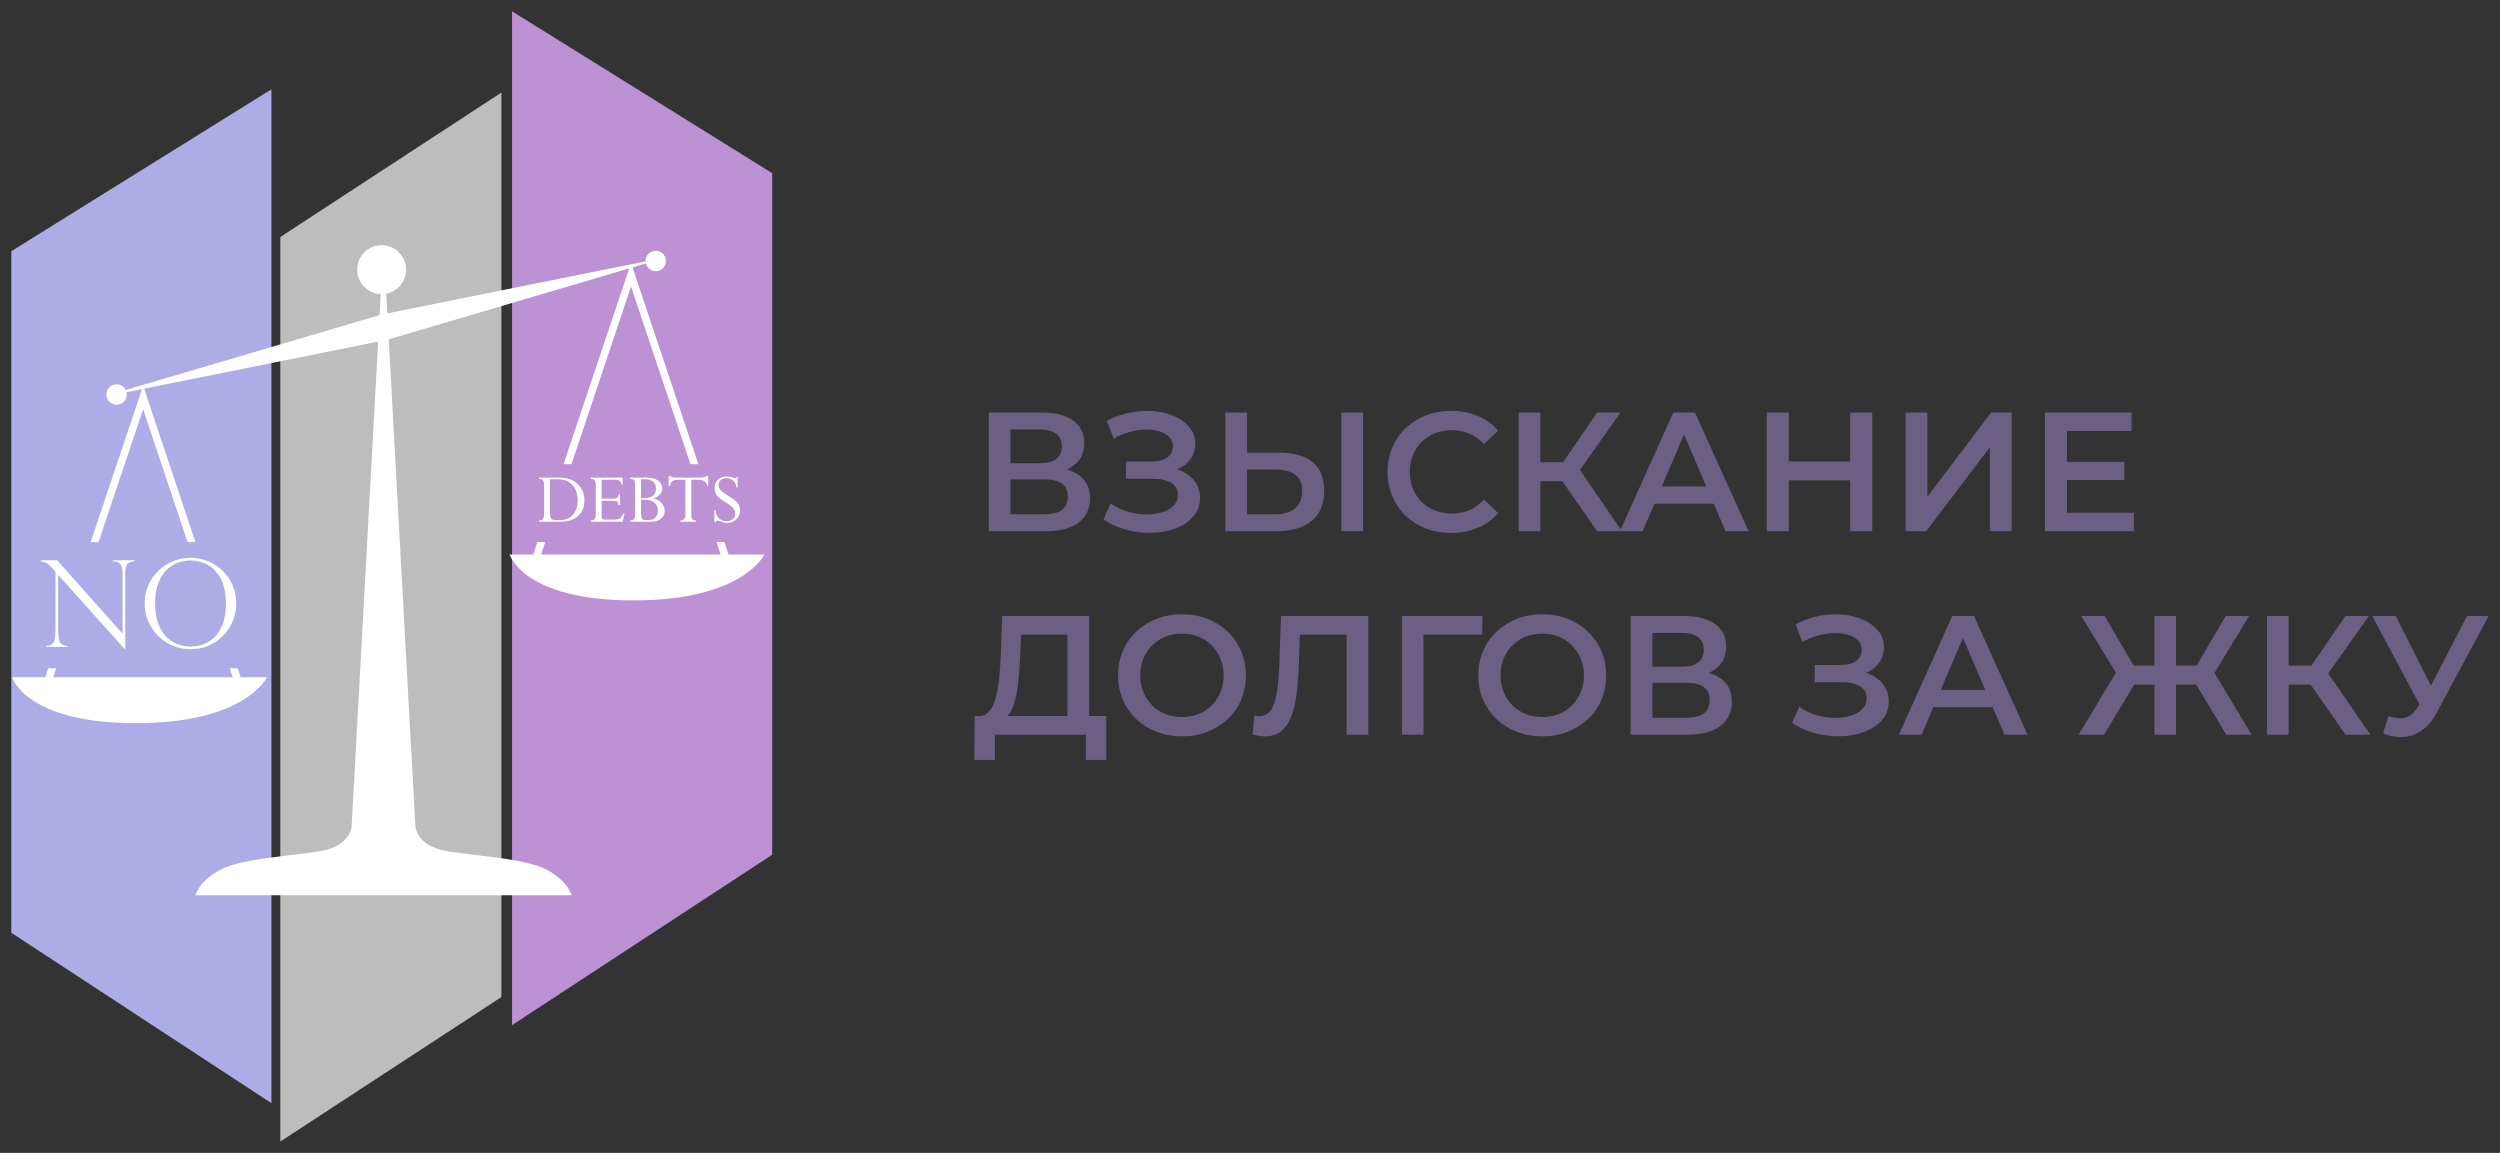
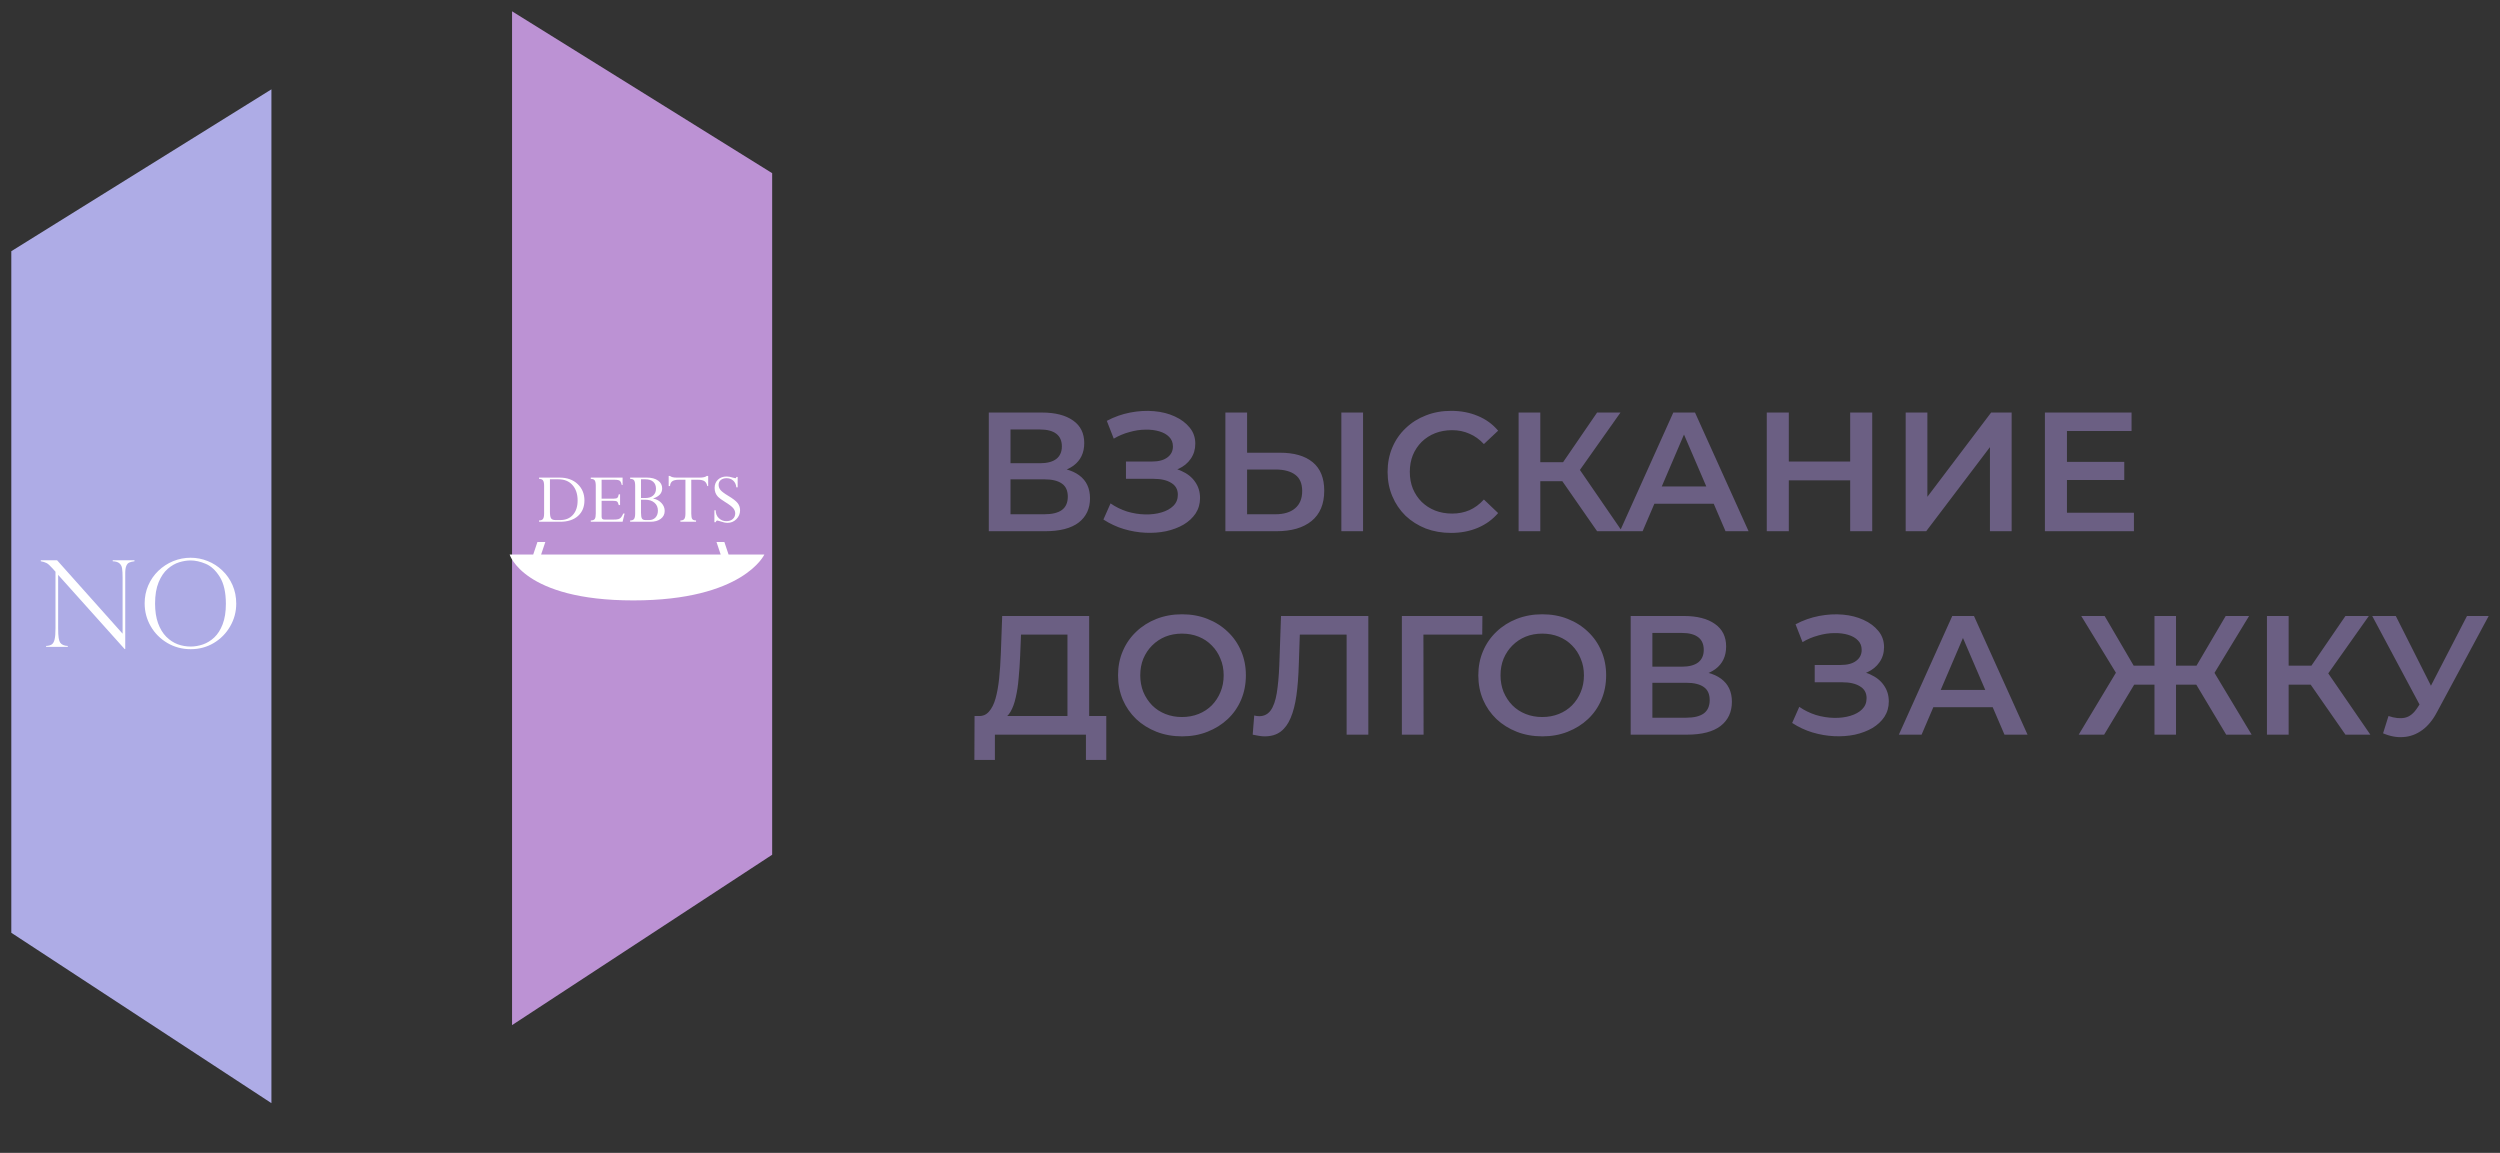
<svg xmlns="http://www.w3.org/2000/svg" viewBox="5230.308 2245.923 221.191 102">
  <rect x="5230.308" y="2245.923" width="221.191" height="102" fill="#333333" stroke="none" />
  <path fill="#AEACE6" fill-opacity="1" stroke="" stroke-opacity="1" stroke-width="1" id="tSvg11c78607348" d="M 5231.308 2328.451 C 5231.308 2268.149 5231.308 2268.149 5231.308 2268.149 C 5231.308 2268.149 5254.322 2253.827 5254.322 2253.827 C 5254.322 2253.827 5254.322 2343.526 5254.322 2343.526 C 5254.322 2343.526 5231.308 2328.451 5231.308 2328.451" />
-   <path fill="#BDBDBD" fill-opacity="1" stroke="" stroke-opacity="1" stroke-width="1" id="tSvg137d7484d7e" d="M 5255.109 2346.923 C 5255.109 2266.89 5255.109 2266.89 5255.109 2266.89 C 5255.109 2266.89 5274.671 2254.113 5274.671 2254.113 C 5274.671 2254.113 5274.671 2334.138 5274.671 2334.138 C 5274.671 2334.138 5255.109 2346.923 5255.109 2346.923" />
  <path fill="#BC92D4" fill-opacity="1" stroke="" stroke-opacity="1" stroke-width="1" id="tSvg57d164f4bb" d="M 5298.626 2321.547 C 5298.626 2261.245 5298.626 2261.245 5298.626 2261.245 C 5298.626 2261.245 5275.612 2246.923 5275.612 2246.923 C 5275.612 2246.923 5275.612 2336.622 5275.612 2336.622 C 5275.612 2336.622 5298.626 2321.547 5298.626 2321.547" />
  <path fill="white" fill-opacity="1" stroke="" stroke-opacity="1" stroke-width="1" id="tSvg14ab9a4c939" d="M 5242.206 2295.493 C 5242.206 2295.582 5242.206 2295.582 5242.206 2295.582 C 5242.012 2295.606 5241.858 2295.644 5241.743 2295.696 C 5241.632 2295.745 5241.545 2295.844 5241.483 2295.993 C 5241.42 2296.139 5241.389 2296.35 5241.389 2296.628 C 5241.389 2303.351 5241.389 2303.351 5241.389 2303.351 C 5241.389 2303.351 5241.337 2303.351 5241.337 2303.351 C 5241.337 2303.351 5235.452 2296.784 5235.452 2296.784 C 5235.452 2296.784 5235.452 2301.498 5235.452 2301.498 C 5235.452 2301.89 5235.467 2302.182 5235.499 2302.373 C 5235.53 2302.563 5235.575 2302.7 5235.634 2302.784 C 5235.762 2302.964 5235.986 2303.061 5236.305 2303.075 C 5236.305 2303.158 5236.305 2303.158 5236.305 2303.158 C 5236.305 2303.158 5234.385 2303.158 5234.385 2303.158 C 5234.385 2303.158 5234.385 2303.075 5234.385 2303.075 C 5234.6 2303.065 5234.767 2303.02 5234.885 2302.94 C 5235.006 2302.857 5235.091 2302.707 5235.14 2302.492 C 5235.192 2302.274 5235.218 2301.946 5235.218 2301.509 C 5235.218 2296.508 5235.218 2296.508 5235.218 2296.508 C 5235.218 2296.508 5234.963 2296.222 5234.963 2296.222 C 5234.737 2295.965 5234.557 2295.804 5234.421 2295.738 C 5234.286 2295.668 5234.118 2295.616 5233.917 2295.582 C 5233.917 2295.493 5233.917 2295.493 5233.917 2295.493 C 5233.917 2295.493 5235.358 2295.493 5235.358 2295.493 C 5235.358 2295.493 5241.155 2301.988 5241.155 2301.988 C 5241.155 2301.988 5241.155 2297.039 5241.155 2297.039 C 5241.155 2296.668 5241.14 2296.39 5241.108 2296.206 C 5241.081 2296.022 5241.002 2295.875 5240.874 2295.764 C 5240.749 2295.653 5240.551 2295.592 5240.281 2295.582 C 5240.281 2295.493 5240.281 2295.493 5240.281 2295.493 C 5240.281 2295.493 5242.206 2295.493 5242.206 2295.493 M 5251.209 2299.334 C 5251.209 2300.052 5251.03 2300.72 5250.673 2301.337 C 5250.319 2301.955 5249.835 2302.447 5249.221 2302.815 C 5248.607 2303.179 5247.927 2303.361 5247.181 2303.361 C 5246.432 2303.361 5245.745 2303.179 5245.12 2302.815 C 5244.496 2302.447 5244.003 2301.953 5243.642 2301.332 C 5243.285 2300.711 5243.106 2300.034 5243.106 2299.302 C 5243.106 2298.74 5243.212 2298.213 5243.424 2297.72 C 5243.639 2297.224 5243.937 2296.792 5244.319 2296.425 C 5244.704 2296.057 5245.141 2295.773 5245.63 2295.571 C 5246.123 2295.37 5246.636 2295.27 5247.171 2295.27 C 5247.694 2295.27 5248.197 2295.367 5248.68 2295.561 C 5249.162 2295.752 5249.594 2296.029 5249.975 2296.394 C 5250.361 2296.758 5250.662 2297.19 5250.881 2297.689 C 5251.099 2298.189 5251.209 2298.737 5251.209 2299.334Z M 5250.293 2299.354 C 5250.293 2298.335 5250.112 2297.537 5249.752 2296.961 C 5249.391 2296.385 5248.975 2296 5248.503 2295.805 C 5248.031 2295.608 5247.587 2295.509 5247.171 2295.509 C 5246.848 2295.509 5246.513 2295.563 5246.166 2295.67 C 5245.819 2295.774 5245.481 2295.967 5245.152 2296.248 C 5244.825 2296.529 5244.557 2296.924 5244.345 2297.434 C 5244.133 2297.944 5244.028 2298.574 5244.028 2299.323 C 5244.028 2299.982 5244.114 2300.558 5244.288 2301.051 C 5244.465 2301.54 5244.706 2301.941 5245.011 2302.253 C 5245.32 2302.562 5245.658 2302.785 5246.026 2302.924 C 5246.397 2303.06 5246.782 2303.127 5247.181 2303.127 C 5247.538 2303.127 5247.899 2303.065 5248.263 2302.94 C 5248.631 2302.811 5248.966 2302.605 5249.268 2302.321 C 5249.573 2302.033 5249.819 2301.644 5250.007 2301.155 C 5250.197 2300.662 5250.293 2300.062 5250.293 2299.354Z" />
  <path fill="white" fill-opacity="1" stroke="" stroke-opacity="1" stroke-width="1" id="tSvg46bc2abc92" d="M 5278.002 2292.087 C 5278.002 2291.971 5278.002 2291.971 5278.002 2291.971 C 5278.171 2291.971 5278.288 2291.925 5278.352 2291.834 C 5278.416 2291.741 5278.449 2291.58 5278.449 2291.351 C 5278.449 2288.915 5278.449 2288.915 5278.449 2288.915 C 5278.449 2288.682 5278.416 2288.52 5278.352 2288.429 C 5278.288 2288.338 5278.171 2288.292 5278.002 2288.292 C 5278.002 2288.179 5278.002 2288.179 5278.002 2288.179 C 5278.002 2288.179 5279.811 2288.179 5279.811 2288.179 C 5280.48 2288.179 5281.014 2288.369 5281.414 2288.749 C 5281.816 2289.129 5282.017 2289.612 5282.017 2290.198 C 5282.017 2290.773 5281.827 2291.232 5281.447 2291.574 C 5281.067 2291.916 5280.539 2292.087 5279.861 2292.087 C 5278.002 2292.087 5278.002 2292.087 5278.002 2292.087 M 5279.708 2288.329 C 5278.965 2288.329 5278.965 2288.329 5278.965 2288.329 C 5278.965 2288.329 5278.965 2291.214 5278.965 2291.214 C 5278.965 2291.492 5278.998 2291.682 5279.065 2291.784 C 5279.132 2291.886 5279.265 2291.937 5279.465 2291.937 C 5279.868 2291.937 5279.868 2291.937 5279.868 2291.937 C 5280.348 2291.937 5280.725 2291.783 5281.001 2291.474 C 5281.276 2291.163 5281.414 2290.74 5281.414 2290.205 C 5281.414 2289.636 5281.263 2289.182 5280.961 2288.842 C 5280.661 2288.5 5280.243 2288.329 5279.708 2288.329Z M 5285.052 2289.658 C 5285.169 2289.658 5285.169 2289.658 5285.169 2289.658 C 5285.169 2289.658 5285.169 2290.608 5285.169 2290.608 C 5285.169 2290.608 5285.052 2290.608 5285.052 2290.608 C 5285.01 2290.441 5284.959 2290.337 5284.899 2290.295 C 5284.839 2290.252 5284.708 2290.231 5284.506 2290.231 C 5283.536 2290.231 5283.536 2290.231 5283.536 2290.231 C 5283.536 2290.231 5283.536 2291.631 5283.536 2291.631 C 5283.536 2291.728 5283.557 2291.797 5283.6 2291.837 C 5283.644 2291.877 5283.718 2291.897 5283.823 2291.897 C 5284.506 2291.897 5284.506 2291.897 5284.506 2291.897 C 5284.75 2291.897 5284.919 2291.884 5285.012 2291.857 C 5285.105 2291.831 5285.184 2291.782 5285.249 2291.711 C 5285.313 2291.637 5285.382 2291.52 5285.455 2291.357 C 5285.572 2291.357 5285.572 2291.357 5285.572 2291.357 C 5285.572 2291.357 5285.392 2292.087 5285.392 2292.087 C 5285.392 2292.087 5282.577 2292.087 5282.577 2292.087 C 5282.577 2292.087 5282.577 2291.971 5282.577 2291.971 C 5282.752 2291.971 5282.87 2291.926 5282.93 2291.837 C 5282.99 2291.746 5283.02 2291.586 5283.02 2291.357 C 5283.02 2288.915 5283.02 2288.915 5283.02 2288.915 C 5283.02 2288.678 5282.989 2288.514 5282.927 2288.426 C 5282.864 2288.337 5282.748 2288.292 5282.577 2288.292 C 5282.577 2288.179 5282.577 2288.179 5282.577 2288.179 C 5282.577 2288.179 5285.392 2288.179 5285.392 2288.179 C 5285.392 2288.179 5285.392 2288.832 5285.392 2288.832 C 5285.392 2288.832 5285.319 2288.832 5285.319 2288.832 C 5285.279 2288.645 5285.221 2288.522 5285.145 2288.462 C 5285.072 2288.4 5284.911 2288.369 5284.662 2288.369 C 5283.536 2288.369 5283.536 2288.369 5283.536 2288.369 C 5283.536 2288.369 5283.536 2290.041 5283.536 2290.041 C 5283.536 2290.041 5284.629 2290.041 5284.629 2290.041 C 5284.778 2290.041 5284.879 2290.015 5284.932 2289.961 C 5284.988 2289.908 5285.028 2289.807 5285.052 2289.658Z M 5287.861 2292.087 C 5286.062 2292.087 5286.062 2292.087 5286.062 2292.087 C 5286.062 2292.087 5286.062 2291.971 5286.062 2291.971 C 5286.228 2291.971 5286.344 2291.926 5286.408 2291.837 C 5286.473 2291.746 5286.505 2291.584 5286.505 2291.351 C 5286.505 2288.915 5286.505 2288.915 5286.505 2288.915 C 5286.505 2288.678 5286.474 2288.514 5286.412 2288.426 C 5286.352 2288.337 5286.235 2288.292 5286.062 2288.292 C 5286.062 2288.179 5286.062 2288.179 5286.062 2288.179 C 5286.062 2288.179 5287.534 2288.179 5287.534 2288.179 C 5287.956 2288.179 5288.288 2288.267 5288.531 2288.442 C 5288.773 2288.615 5288.894 2288.845 5288.894 2289.132 C 5288.894 2289.552 5288.632 2289.847 5288.107 2290.018 C 5288.107 2290.035 5288.107 2290.035 5288.107 2290.035 C 5288.405 2290.095 5288.647 2290.227 5288.834 2290.431 C 5289.023 2290.633 5289.117 2290.867 5289.117 2291.131 C 5289.117 2291.42 5289.001 2291.652 5288.77 2291.827 C 5288.542 2292 5288.238 2292.087 5287.861 2292.087Z M 5287.021 2288.329 C 5287.021 2289.985 5287.021 2289.985 5287.021 2289.985 C 5287.021 2289.985 5287.424 2289.985 5287.424 2289.985 C 5287.706 2289.985 5287.931 2289.911 5288.097 2289.765 C 5288.264 2289.616 5288.347 2289.416 5288.347 2289.165 C 5288.347 2288.901 5288.265 2288.695 5288.101 2288.549 C 5287.939 2288.402 5287.709 2288.329 5287.411 2288.329 C 5287.021 2288.329 5287.021 2288.329 5287.021 2288.329 M 5287.391 2290.135 C 5287.021 2290.135 5287.021 2290.135 5287.021 2290.135 C 5287.021 2290.135 5287.021 2291.281 5287.021 2291.281 C 5287.021 2291.534 5287.049 2291.707 5287.105 2291.801 C 5287.16 2291.892 5287.267 2291.937 5287.424 2291.937 C 5287.748 2291.937 5287.748 2291.937 5287.748 2291.937 C 5287.974 2291.937 5288.158 2291.862 5288.301 2291.711 C 5288.445 2291.557 5288.517 2291.353 5288.517 2291.098 C 5288.517 2290.807 5288.414 2290.573 5288.207 2290.398 C 5288.003 2290.222 5287.731 2290.135 5287.391 2290.135Z M 5292.062 2288.369 C 5291.469 2288.369 5291.469 2288.369 5291.469 2288.369 C 5291.469 2288.369 5291.469 2291.371 5291.469 2291.371 C 5291.469 2291.606 5291.498 2291.765 5291.556 2291.847 C 5291.614 2291.929 5291.726 2291.971 5291.892 2291.971 C 5291.892 2292.087 5291.892 2292.087 5291.892 2292.087 C 5291.892 2292.087 5290.506 2292.087 5290.506 2292.087 C 5290.506 2292.087 5290.506 2291.971 5290.506 2291.971 C 5290.68 2291.971 5290.797 2291.924 5290.859 2291.831 C 5290.922 2291.735 5290.953 2291.575 5290.953 2291.351 C 5290.953 2288.369 5290.953 2288.369 5290.953 2288.369 C 5290.953 2288.369 5290.386 2288.369 5290.386 2288.369 C 5290.115 2288.369 5289.918 2288.412 5289.793 2288.499 C 5289.671 2288.585 5289.602 2288.729 5289.587 2288.929 C 5289.47 2288.929 5289.47 2288.929 5289.47 2288.929 C 5289.47 2288.929 5289.47 2288.032 5289.47 2288.032 C 5289.47 2288.032 5289.587 2288.032 5289.587 2288.032 C 5289.691 2288.13 5289.887 2288.179 5290.173 2288.179 C 5292.222 2288.179 5292.222 2288.179 5292.222 2288.179 C 5292.518 2288.179 5292.724 2288.13 5292.842 2288.032 C 5292.965 2288.032 5292.965 2288.032 5292.965 2288.032 C 5292.965 2288.032 5292.965 2288.929 5292.965 2288.929 C 5292.965 2288.929 5292.888 2288.929 5292.888 2288.929 C 5292.84 2288.713 5292.752 2288.567 5292.625 2288.489 C 5292.501 2288.409 5292.313 2288.369 5292.062 2288.369Z M 5295.464 2288.122 C 5295.574 2288.122 5295.574 2288.122 5295.574 2288.122 C 5295.574 2288.122 5295.574 2289.039 5295.574 2289.039 C 5295.574 2289.039 5295.457 2289.039 5295.457 2289.039 C 5295.431 2288.785 5295.338 2288.588 5295.181 2288.446 C 5295.025 2288.303 5294.829 2288.232 5294.591 2288.232 C 5294.38 2288.232 5294.21 2288.286 5294.081 2288.392 C 5293.952 2288.499 5293.888 2288.641 5293.888 2288.819 C 5293.888 2288.983 5293.941 2289.133 5294.048 2289.268 C 5294.155 2289.404 5294.386 2289.578 5294.741 2289.792 C 5295.154 2290.038 5295.432 2290.254 5295.574 2290.438 C 5295.716 2290.622 5295.787 2290.833 5295.787 2291.071 C 5295.787 2291.377 5295.678 2291.64 5295.461 2291.857 C 5295.243 2292.075 5294.981 2292.184 5294.674 2292.184 C 5294.497 2292.184 5294.27 2292.135 5293.995 2292.037 C 5293.881 2291.997 5293.809 2291.977 5293.778 2291.977 C 5293.714 2291.977 5293.664 2292.027 5293.628 2292.127 C 5293.515 2292.127 5293.515 2292.127 5293.515 2292.127 C 5293.515 2292.127 5293.515 2291.071 5293.515 2291.071 C 5293.515 2291.071 5293.628 2291.071 5293.628 2291.071 C 5293.63 2291.362 5293.725 2291.595 5293.911 2291.771 C 5294.1 2291.946 5294.32 2292.034 5294.571 2292.034 C 5294.809 2292.034 5294.999 2291.971 5295.141 2291.844 C 5295.285 2291.717 5295.357 2291.548 5295.357 2291.337 C 5295.357 2291.18 5295.298 2291.029 5295.181 2290.884 C 5295.063 2290.74 5294.818 2290.553 5294.444 2290.325 C 5294.14 2290.136 5293.937 2289.987 5293.835 2289.878 C 5293.733 2289.769 5293.657 2289.65 5293.608 2289.522 C 5293.559 2289.391 5293.535 2289.247 5293.535 2289.092 C 5293.535 2288.792 5293.633 2288.549 5293.828 2288.362 C 5294.026 2288.176 5294.282 2288.082 5294.598 2288.082 C 5294.771 2288.082 5294.96 2288.117 5295.164 2288.186 C 5295.26 2288.217 5295.326 2288.232 5295.364 2288.232 C 5295.395 2288.232 5295.416 2288.226 5295.427 2288.212 C 5295.438 2288.199 5295.451 2288.169 5295.464 2288.122Z" />
-   <path fill="white" fill-opacity="1" stroke="" stroke-opacity="1" stroke-width="1" id="tSvg11b1498494c" d="M 5234.317 2305.844 C 5234.585 2305.046 5234.585 2305.046 5234.585 2305.046 C 5234.585 2305.046 5235.284 2305.046 5235.284 2305.046 C 5235.284 2305.046 5235.016 2305.844 5235.016 2305.844 C 5235.016 2305.844 5250.902 2305.844 5250.902 2305.844 C 5250.902 2305.844 5250.635 2305.046 5250.635 2305.046 C 5250.635 2305.046 5251.33 2305.046 5251.33 2305.046 C 5251.33 2305.046 5251.597 2305.846 5251.597 2305.846 C 5251.597 2305.846 5253.918 2305.846 5253.918 2305.846 C 5253.918 2305.846 5252.07 2309.907 5242.324 2309.907 C 5232.577 2309.907 5231.381 2305.846 5231.381 2305.846 C 5234.316 2305.846 5234.316 2305.846 5234.316 2305.846 C 5234.316 2305.846 5234.317 2305.844 5234.317 2305.844" />
-   <path fill="white" fill-opacity="1" stroke="" stroke-opacity="1" stroke-width="1" id="tSvgd7e8c021" d="M 5239.027 2293.891 C 5238.328 2293.891 5238.328 2293.891 5238.328 2293.891 C 5238.328 2293.891 5242.873 2280.347 5242.873 2280.347 C 5242.873 2280.347 5241.496 2280.624 5241.496 2280.624 C 5241.609 2281.104 5241.316 2281.586 5240.837 2281.704 C 5240.354 2281.824 5239.865 2281.529 5239.745 2281.046 C 5239.625 2280.562 5239.92 2280.073 5240.404 2279.953 C 5240.822 2279.849 5241.243 2280.057 5241.427 2280.429 C 5263.894 2273.801 5263.894 2273.801 5263.894 2273.801 C 5263.894 2273.801 5263.996 2271.944 5263.996 2271.944 C 5262.837 2271.902 5261.91 2270.952 5261.91 2269.783 C 5261.91 2268.587 5262.88 2267.617 5264.075 2267.617 C 5265.27 2267.617 5266.238 2268.587 5266.238 2269.783 C 5266.238 2270.839 5265.482 2271.718 5264.482 2271.908 C 5264.576 2273.648 5264.576 2273.648 5264.576 2273.648 C 5264.576 2273.648 5287.424 2269.05 5287.424 2269.05 C 5287.408 2268.631 5287.686 2268.245 5288.108 2268.14 C 5288.592 2268.02 5289.08 2268.316 5289.2 2268.799 C 5289.32 2269.283 5289.025 2269.772 5288.542 2269.891 C 5288.059 2270.011 5287.57 2269.716 5287.45 2269.234 C 5286.274 2269.581 5286.274 2269.581 5286.274 2269.581 C 5286.274 2269.581 5292.095 2286.991 5292.095 2286.991 C 5292.095 2286.991 5291.399 2286.991 5291.399 2286.991 C 5291.399 2286.991 5286.142 2271.268 5286.142 2271.268 C 5286.142 2271.268 5280.867 2286.991 5280.867 2286.991 C 5280.867 2286.991 5280.168 2286.991 5280.168 2286.991 C 5280.168 2286.991 5285.981 2269.669 5285.981 2269.669 C 5285.981 2269.669 5264.703 2275.945 5264.703 2275.945 C 5264.703 2275.945 5267.05 2318.862 5267.05 2318.862 C 5267.05 2318.862 5266.958 2320.798 5270 2321.259 C 5270.791 2321.379 5271.638 2321.48 5272.49 2321.582 C 5274.917 2321.872 5277.392 2322.168 5278.757 2322.919 C 5280.6 2323.934 5280.876 2325.132 5280.876 2325.132 C 5247.602 2325.132 5247.602 2325.132 5247.602 2325.132 C 5247.602 2325.132 5247.879 2323.933 5249.722 2322.919 C 5251.087 2322.168 5253.564 2321.872 5255.993 2321.581 C 5256.844 2321.48 5257.689 2321.379 5258.479 2321.259 C 5261.52 2320.798 5261.428 2318.862 5261.428 2318.862 C 5263.765 2276.143 5263.765 2276.143 5263.765 2276.143 C 5263.765 2276.143 5243.06 2280.311 5243.06 2280.311 C 5243.06 2280.311 5247.6 2293.891 5247.6 2293.891 C 5247.6 2293.891 5246.906 2293.891 5246.906 2293.891 C 5246.906 2293.891 5242.973 2282.129 5242.973 2282.129 C 5242.973 2282.129 5239.027 2293.891 5239.027 2293.891" />
  <path fill="white" fill-opacity="1" stroke="" stroke-opacity="1" stroke-width="1" id="tSvgd76f505fb9" d="M 5277.858 2293.877 C 5277.486 2294.984 5277.486 2294.984 5277.486 2294.984 C 5277.486 2294.984 5275.4 2294.984 5275.4 2294.984 C 5275.4 2294.984 5276.596 2299.045 5286.344 2299.045 C 5296.09 2299.045 5297.938 2294.984 5297.938 2294.984 C 5294.768 2294.984 5294.768 2294.984 5294.768 2294.984 C 5294.768 2294.984 5294.398 2293.877 5294.398 2293.877 C 5294.398 2293.877 5293.701 2293.877 5293.701 2293.877 C 5293.701 2293.877 5294.071 2294.984 5294.071 2294.984 C 5294.071 2294.984 5278.185 2294.984 5278.185 2294.984 C 5278.185 2294.984 5278.556 2293.877 5278.556 2293.877 C 5278.556 2293.877 5277.858 2293.877 5277.858 2293.877" />
  <path fill="#6B5F83" fill-opacity="1" stroke="" stroke-opacity="1" stroke-width="1" id="tSvg3e28b5f5bd" d="M 5317.793 2292.923 C 5317.793 2282.423 5317.793 2282.423 5317.793 2282.423 C 5317.793 2282.423 5322.488 2282.423 5322.488 2282.423 C 5323.668 2282.423 5324.588 2282.658 5325.248 2283.128 C 5325.908 2283.588 5326.238 2284.253 5326.238 2285.123 C 5326.238 2285.983 5325.923 2286.648 5325.293 2287.118 C 5324.663 2287.578 5323.833 2287.808 5322.803 2287.808 C 5323.073 2287.268 5323.073 2287.268 5323.073 2287.268 C 5324.243 2287.268 5325.148 2287.503 5325.788 2287.973 C 5326.428 2288.443 5326.748 2289.123 5326.748 2290.013 C 5326.748 2290.923 5326.413 2291.638 5325.743 2292.158 C 5325.073 2292.668 5324.083 2292.923 5322.773 2292.923 C 5317.793 2292.923 5317.793 2292.923 5317.793 2292.923 M 5319.713 2291.423 C 5322.713 2291.423 5322.713 2291.423 5322.713 2291.423 C 5323.393 2291.423 5323.908 2291.298 5324.258 2291.048 C 5324.608 2290.788 5324.783 2290.393 5324.783 2289.863 C 5324.783 2289.333 5324.608 2288.948 5324.258 2288.708 C 5323.908 2288.458 5323.393 2288.333 5322.713 2288.333 C 5319.713 2288.333 5319.713 2288.333 5319.713 2288.333 C 5319.713 2288.333 5319.713 2291.423 5319.713 2291.423 M 5319.713 2286.908 C 5322.323 2286.908 5322.323 2286.908 5322.323 2286.908 C 5322.953 2286.908 5323.433 2286.783 5323.763 2286.533 C 5324.093 2286.273 5324.258 2285.903 5324.258 2285.423 C 5324.258 2284.923 5324.093 2284.548 5323.763 2284.298 C 5323.433 2284.048 5322.953 2283.923 5322.323 2283.923 C 5319.713 2283.923 5319.713 2283.923 5319.713 2283.923 C 5319.713 2283.923 5319.713 2286.908 5319.713 2286.908 M 5327.934 2291.888 C 5328.564 2290.463 5328.564 2290.463 5328.564 2290.463 C 5329.014 2290.773 5329.504 2291.013 5330.034 2291.183 C 5330.574 2291.343 5331.109 2291.428 5331.639 2291.438 C 5332.169 2291.448 5332.649 2291.388 5333.079 2291.258 C 5333.519 2291.128 5333.869 2290.933 5334.129 2290.673 C 5334.389 2290.413 5334.519 2290.088 5334.519 2289.698 C 5334.519 2289.228 5334.324 2288.878 5333.934 2288.648 C 5333.554 2288.408 5333.034 2288.288 5332.374 2288.288 C 5329.929 2288.288 5329.929 2288.288 5329.929 2288.288 C 5329.929 2288.288 5329.929 2286.758 5329.929 2286.758 C 5329.929 2286.758 5332.224 2286.758 5332.224 2286.758 C 5332.814 2286.758 5333.269 2286.638 5333.589 2286.398 C 5333.919 2286.158 5334.084 2285.833 5334.084 2285.423 C 5334.084 2285.083 5333.974 2284.803 5333.754 2284.583 C 5333.544 2284.363 5333.254 2284.198 5332.884 2284.088 C 5332.524 2283.978 5332.114 2283.928 5331.654 2283.938 C 5331.204 2283.938 5330.734 2284.008 5330.244 2284.148 C 5329.754 2284.278 5329.289 2284.473 5328.849 2284.733 C 5328.234 2283.158 5328.234 2283.158 5328.234 2283.158 C 5328.894 2282.808 5329.584 2282.563 5330.304 2282.423 C 5331.034 2282.283 5331.739 2282.243 5332.419 2282.303 C 5333.099 2282.363 5333.709 2282.518 5334.249 2282.768 C 5334.799 2283.018 5335.239 2283.348 5335.569 2283.758 C 5335.899 2284.158 5336.064 2284.633 5336.064 2285.183 C 5336.064 2285.683 5335.929 2286.128 5335.659 2286.518 C 5335.399 2286.898 5335.039 2287.193 5334.579 2287.403 C 5334.119 2287.613 5333.584 2287.718 5332.974 2287.718 C 5333.049 2287.238 5333.049 2287.238 5333.049 2287.238 C 5333.739 2287.238 5334.339 2287.358 5334.849 2287.598 C 5335.369 2287.828 5335.769 2288.148 5336.049 2288.558 C 5336.339 2288.968 5336.484 2289.443 5336.484 2289.983 C 5336.484 2290.493 5336.354 2290.948 5336.094 2291.348 C 5335.834 2291.738 5335.479 2292.068 5335.029 2292.338 C 5334.579 2292.598 5334.064 2292.793 5333.484 2292.923 C 5332.904 2293.043 5332.294 2293.088 5331.654 2293.058 C 5331.014 2293.028 5330.374 2292.918 5329.734 2292.728 C 5329.104 2292.538 5328.504 2292.258 5327.934 2291.888Z M 5343.556 2285.978 C 5344.806 2285.978 5345.771 2286.258 5346.451 2286.818 C 5347.131 2287.378 5347.471 2288.218 5347.471 2289.338 C 5347.471 2290.518 5347.096 2291.413 5346.346 2292.023 C 5345.606 2292.623 5344.571 2292.923 5343.241 2292.923 C 5338.726 2292.923 5338.726 2292.923 5338.726 2292.923 C 5338.726 2292.923 5338.726 2282.423 5338.726 2282.423 C 5338.726 2282.423 5340.646 2282.423 5340.646 2282.423 C 5340.646 2282.423 5340.646 2285.978 5340.646 2285.978 C 5340.646 2285.978 5343.556 2285.978 5343.556 2285.978 M 5343.151 2291.423 C 5343.901 2291.423 5344.481 2291.248 5344.891 2290.898 C 5345.311 2290.548 5345.521 2290.038 5345.521 2289.368 C 5345.521 2288.708 5345.316 2288.228 5344.906 2287.928 C 5344.496 2287.618 5343.911 2287.463 5343.151 2287.463 C 5340.646 2287.463 5340.646 2287.463 5340.646 2287.463 C 5340.646 2287.463 5340.646 2291.423 5340.646 2291.423 C 5340.646 2291.423 5343.151 2291.423 5343.151 2291.423 M 5348.986 2292.923 C 5348.986 2282.423 5348.986 2282.423 5348.986 2282.423 C 5348.986 2282.423 5350.906 2282.423 5350.906 2282.423 C 5350.906 2282.423 5350.906 2292.923 5350.906 2292.923 C 5350.906 2292.923 5348.986 2292.923 5348.986 2292.923 M 5358.687 2293.073 C 5357.887 2293.073 5357.142 2292.943 5356.452 2292.683 C 5355.772 2292.413 5355.177 2292.038 5354.667 2291.558 C 5354.167 2291.068 5353.777 2290.493 5353.497 2289.833 C 5353.217 2289.173 5353.077 2288.453 5353.077 2287.673 C 5353.077 2286.893 5353.217 2286.173 5353.497 2285.513 C 5353.777 2284.853 5354.172 2284.283 5354.682 2283.803 C 5355.192 2283.313 5355.787 2282.938 5356.467 2282.678 C 5357.147 2282.408 5357.892 2282.273 5358.702 2282.273 C 5359.562 2282.273 5360.347 2282.423 5361.057 2282.723 C 5361.767 2283.013 5362.367 2283.448 5362.857 2284.028 C 5361.597 2285.213 5361.597 2285.213 5361.597 2285.213 C 5361.217 2284.803 5360.792 2284.498 5360.322 2284.298 C 5359.852 2284.088 5359.342 2283.983 5358.792 2283.983 C 5358.242 2283.983 5357.737 2284.073 5357.277 2284.253 C 5356.827 2284.433 5356.432 2284.688 5356.092 2285.018 C 5355.762 2285.348 5355.502 2285.738 5355.312 2286.188 C 5355.132 2286.638 5355.042 2287.133 5355.042 2287.673 C 5355.042 2288.213 5355.132 2288.708 5355.312 2289.158 C 5355.502 2289.608 5355.762 2289.998 5356.092 2290.328 C 5356.432 2290.658 5356.827 2290.913 5357.277 2291.093 C 5357.737 2291.273 5358.242 2291.363 5358.792 2291.363 C 5359.342 2291.363 5359.852 2291.263 5360.322 2291.063 C 5360.792 2290.853 5361.217 2290.538 5361.597 2290.118 C 5362.857 2291.318 5362.857 2291.318 5362.857 2291.318 C 5362.367 2291.888 5361.767 2292.323 5361.057 2292.623 C 5360.347 2292.923 5359.557 2293.073 5358.687 2293.073Z M 5371.613 2292.923 C 5368.058 2287.808 5368.058 2287.808 5368.058 2287.808 C 5368.058 2287.808 5369.633 2286.833 5369.633 2286.833 C 5369.633 2286.833 5373.818 2292.923 5373.818 2292.923 C 5373.818 2292.923 5371.613 2292.923 5371.613 2292.923 M 5364.668 2292.923 C 5364.668 2282.423 5364.668 2282.423 5364.668 2282.423 C 5364.668 2282.423 5366.588 2282.423 5366.588 2282.423 C 5366.588 2282.423 5366.588 2292.923 5366.588 2292.923 C 5366.588 2292.923 5364.668 2292.923 5364.668 2292.923 M 5366.003 2288.498 C 5366.003 2286.818 5366.003 2286.818 5366.003 2286.818 C 5366.003 2286.818 5369.543 2286.818 5369.543 2286.818 C 5369.543 2286.818 5369.543 2288.498 5369.543 2288.498 C 5369.543 2288.498 5366.003 2288.498 5366.003 2288.498 M 5369.813 2287.898 C 5368.028 2287.658 5368.028 2287.658 5368.028 2287.658 C 5368.028 2287.658 5371.613 2282.423 5371.613 2282.423 C 5371.613 2282.423 5373.683 2282.423 5373.683 2282.423 C 5373.683 2282.423 5369.813 2287.898 5369.813 2287.898 M 5373.631 2292.923 C 5378.356 2282.423 5378.356 2282.423 5378.356 2282.423 C 5378.356 2282.423 5380.276 2282.423 5380.276 2282.423 C 5380.276 2282.423 5385.016 2292.923 5385.016 2292.923 C 5385.016 2292.923 5382.976 2292.923 5382.976 2292.923 C 5382.976 2292.923 5378.911 2283.458 5378.911 2283.458 C 5378.911 2283.458 5379.691 2283.458 5379.691 2283.458 C 5379.691 2283.458 5375.641 2292.923 5375.641 2292.923 C 5375.641 2292.923 5373.631 2292.923 5373.631 2292.923 M 5375.806 2290.493 C 5376.331 2288.963 5376.331 2288.963 5376.331 2288.963 C 5376.331 2288.963 5382.001 2288.963 5382.001 2288.963 C 5382.001 2288.963 5382.526 2290.493 5382.526 2290.493 C 5382.526 2290.493 5375.806 2290.493 5375.806 2290.493 M 5394.006 2282.423 C 5395.956 2282.423 5395.956 2282.423 5395.956 2282.423 C 5395.956 2282.423 5395.956 2292.923 5395.956 2292.923 C 5395.956 2292.923 5394.006 2292.923 5394.006 2292.923 C 5394.006 2292.923 5394.006 2282.423 5394.006 2282.423 M 5388.576 2292.923 C 5386.626 2292.923 5386.626 2292.923 5386.626 2292.923 C 5386.626 2292.923 5386.626 2282.423 5386.626 2282.423 C 5386.626 2282.423 5388.576 2282.423 5388.576 2282.423 C 5388.576 2282.423 5388.576 2292.923 5388.576 2292.923 M 5394.156 2288.423 C 5388.411 2288.423 5388.411 2288.423 5388.411 2288.423 C 5388.411 2288.423 5388.411 2286.758 5388.411 2286.758 C 5388.411 2286.758 5394.156 2286.758 5394.156 2286.758 C 5394.156 2286.758 5394.156 2288.423 5394.156 2288.423 M 5398.916 2292.923 C 5398.916 2282.423 5398.916 2282.423 5398.916 2282.423 C 5398.916 2282.423 5400.836 2282.423 5400.836 2282.423 C 5400.836 2282.423 5400.836 2289.878 5400.836 2289.878 C 5400.836 2289.878 5406.476 2282.423 5406.476 2282.423 C 5406.476 2282.423 5408.291 2282.423 5408.291 2282.423 C 5408.291 2282.423 5408.291 2292.923 5408.291 2292.923 C 5408.291 2292.923 5406.371 2292.923 5406.371 2292.923 C 5406.371 2292.923 5406.371 2285.483 5406.371 2285.483 C 5406.371 2285.483 5400.731 2292.923 5400.731 2292.923 C 5400.731 2292.923 5398.916 2292.923 5398.916 2292.923 M 5413.035 2286.788 C 5418.255 2286.788 5418.255 2286.788 5418.255 2286.788 C 5418.255 2286.788 5418.255 2288.393 5418.255 2288.393 C 5418.255 2288.393 5413.035 2288.393 5413.035 2288.393 C 5413.035 2288.393 5413.035 2286.788 5413.035 2286.788 M 5413.185 2291.288 C 5419.11 2291.288 5419.11 2291.288 5419.11 2291.288 C 5419.11 2291.288 5419.11 2292.923 5419.11 2292.923 C 5419.11 2292.923 5411.235 2292.923 5411.235 2292.923 C 5411.235 2292.923 5411.235 2282.423 5411.235 2282.423 C 5411.235 2282.423 5418.9 2282.423 5418.9 2282.423 C 5418.9 2282.423 5418.9 2284.058 5418.9 2284.058 C 5418.9 2284.058 5413.185 2284.058 5413.185 2284.058 C 5413.185 2284.058 5413.185 2291.288 5413.185 2291.288 M 5324.753 2310.023 C 5324.753 2302.073 5324.753 2302.073 5324.753 2302.073 C 5324.753 2302.073 5320.643 2302.073 5320.643 2302.073 C 5320.643 2302.073 5320.568 2303.933 5320.568 2303.933 C 5320.538 2304.633 5320.493 2305.298 5320.433 2305.928 C 5320.383 2306.548 5320.298 2307.113 5320.178 2307.623 C 5320.068 2308.133 5319.913 2308.558 5319.713 2308.898 C 5319.513 2309.238 5319.268 2309.463 5318.978 2309.573 C 5316.878 2309.273 5316.878 2309.273 5316.878 2309.273 C 5317.258 2309.293 5317.568 2309.163 5317.808 2308.883 C 5318.058 2308.603 5318.253 2308.213 5318.393 2307.713 C 5318.533 2307.213 5318.638 2306.628 5318.708 2305.958 C 5318.778 2305.278 5318.828 2304.543 5318.858 2303.753 C 5318.978 2300.423 5318.978 2300.423 5318.978 2300.423 C 5318.978 2300.423 5326.673 2300.423 5326.673 2300.423 C 5326.673 2300.423 5326.673 2310.023 5326.673 2310.023 C 5326.673 2310.023 5324.753 2310.023 5324.753 2310.023 M 5316.518 2313.158 C 5316.533 2309.273 5316.533 2309.273 5316.533 2309.273 C 5316.533 2309.273 5328.188 2309.273 5328.188 2309.273 C 5328.188 2309.273 5328.188 2313.158 5328.188 2313.158 C 5328.188 2313.158 5326.388 2313.158 5326.388 2313.158 C 5326.388 2313.158 5326.388 2310.923 5326.388 2310.923 C 5326.388 2310.923 5318.333 2310.923 5318.333 2310.923 C 5318.333 2310.923 5318.333 2313.158 5318.333 2313.158 C 5318.333 2313.158 5316.518 2313.158 5316.518 2313.158 M 5334.899 2311.073 C 5334.079 2311.073 5333.324 2310.938 5332.634 2310.668 C 5331.944 2310.398 5331.344 2310.023 5330.834 2309.543 C 5330.324 2309.053 5329.929 2308.483 5329.649 2307.833 C 5329.369 2307.173 5329.229 2306.453 5329.229 2305.673 C 5329.229 2304.893 5329.369 2304.178 5329.649 2303.528 C 5329.929 2302.868 5330.324 2302.298 5330.834 2301.818 C 5331.344 2301.328 5331.944 2300.948 5332.634 2300.678 C 5333.324 2300.408 5334.074 2300.273 5334.884 2300.273 C 5335.704 2300.273 5336.454 2300.408 5337.134 2300.678 C 5337.824 2300.948 5338.424 2301.328 5338.934 2301.818 C 5339.444 2302.298 5339.839 2302.868 5340.119 2303.528 C 5340.399 2304.178 5340.539 2304.893 5340.539 2305.673 C 5340.539 2306.453 5340.399 2307.173 5340.119 2307.833 C 5339.839 2308.493 5339.444 2309.063 5338.934 2309.543 C 5338.424 2310.023 5337.824 2310.398 5337.134 2310.668 C 5336.454 2310.938 5335.709 2311.073 5334.899 2311.073Z M 5334.884 2309.363 C 5335.414 2309.363 5335.904 2309.273 5336.354 2309.093 C 5336.804 2308.913 5337.194 2308.658 5337.524 2308.328 C 5337.854 2307.988 5338.109 2307.598 5338.289 2307.158 C 5338.479 2306.708 5338.574 2306.213 5338.574 2305.673 C 5338.574 2305.133 5338.479 2304.643 5338.289 2304.203 C 5338.109 2303.753 5337.854 2303.363 5337.524 2303.033 C 5337.194 2302.693 5336.804 2302.433 5336.354 2302.253 C 5335.904 2302.073 5335.414 2301.983 5334.884 2301.983 C 5334.354 2301.983 5333.864 2302.073 5333.414 2302.253 C 5332.974 2302.433 5332.584 2302.693 5332.244 2303.033 C 5331.914 2303.363 5331.654 2303.753 5331.464 2304.203 C 5331.284 2304.643 5331.194 2305.133 5331.194 2305.673 C 5331.194 2306.203 5331.284 2306.693 5331.464 2307.143 C 5331.654 2307.593 5331.914 2307.988 5332.244 2308.328 C 5332.574 2308.658 5332.964 2308.913 5333.414 2309.093 C 5333.864 2309.273 5334.354 2309.363 5334.884 2309.363Z M 5342.207 2311.073 C 5342.037 2311.073 5341.867 2311.058 5341.697 2311.028 C 5341.527 2310.998 5341.342 2310.963 5341.142 2310.923 C 5341.277 2309.228 5341.277 2309.228 5341.277 2309.228 C 5341.417 2309.268 5341.567 2309.288 5341.727 2309.288 C 5342.147 2309.288 5342.482 2309.118 5342.732 2308.778 C 5342.982 2308.428 5343.162 2307.918 5343.272 2307.248 C 5343.382 2306.578 5343.457 2305.753 5343.497 2304.773 C 5343.647 2300.423 5343.647 2300.423 5343.647 2300.423 C 5343.647 2300.423 5351.372 2300.423 5351.372 2300.423 C 5351.372 2300.423 5351.372 2310.923 5351.372 2310.923 C 5351.372 2310.923 5349.452 2310.923 5349.452 2310.923 C 5349.452 2310.923 5349.452 2301.593 5349.452 2301.593 C 5349.452 2301.593 5349.902 2302.073 5349.902 2302.073 C 5349.902 2302.073 5344.907 2302.073 5344.907 2302.073 C 5344.907 2302.073 5345.327 2301.578 5345.327 2301.578 C 5345.327 2301.578 5345.222 2304.698 5345.222 2304.698 C 5345.192 2305.738 5345.122 2306.653 5345.012 2307.443 C 5344.902 2308.233 5344.732 2308.898 5344.502 2309.438 C 5344.282 2309.968 5343.987 2310.373 5343.617 2310.653 C 5343.247 2310.933 5342.777 2311.073 5342.207 2311.073Z M 5354.341 2310.923 C 5354.341 2300.423 5354.341 2300.423 5354.341 2300.423 C 5354.341 2300.423 5361.466 2300.423 5361.466 2300.423 C 5361.466 2300.423 5361.451 2302.073 5361.451 2302.073 C 5361.451 2302.073 5355.796 2302.073 5355.796 2302.073 C 5355.796 2302.073 5356.246 2301.608 5356.246 2301.608 C 5356.246 2301.608 5356.261 2310.923 5356.261 2310.923 C 5356.261 2310.923 5354.341 2310.923 5354.341 2310.923 M 5366.774 2311.073 C 5365.954 2311.073 5365.199 2310.938 5364.509 2310.668 C 5363.819 2310.398 5363.219 2310.023 5362.709 2309.543 C 5362.199 2309.053 5361.804 2308.483 5361.524 2307.833 C 5361.244 2307.173 5361.104 2306.453 5361.104 2305.673 C 5361.104 2304.893 5361.244 2304.178 5361.524 2303.528 C 5361.804 2302.868 5362.199 2302.298 5362.709 2301.818 C 5363.219 2301.328 5363.819 2300.948 5364.509 2300.678 C 5365.199 2300.408 5365.949 2300.273 5366.759 2300.273 C 5367.579 2300.273 5368.329 2300.408 5369.009 2300.678 C 5369.699 2300.948 5370.299 2301.328 5370.809 2301.818 C 5371.319 2302.298 5371.714 2302.868 5371.994 2303.528 C 5372.274 2304.178 5372.414 2304.893 5372.414 2305.673 C 5372.414 2306.453 5372.274 2307.173 5371.994 2307.833 C 5371.714 2308.493 5371.319 2309.063 5370.809 2309.543 C 5370.299 2310.023 5369.699 2310.398 5369.009 2310.668 C 5368.329 2310.938 5367.584 2311.073 5366.774 2311.073Z M 5366.759 2309.363 C 5367.289 2309.363 5367.779 2309.273 5368.229 2309.093 C 5368.679 2308.913 5369.069 2308.658 5369.399 2308.328 C 5369.729 2307.988 5369.984 2307.598 5370.164 2307.158 C 5370.354 2306.708 5370.449 2306.213 5370.449 2305.673 C 5370.449 2305.133 5370.354 2304.643 5370.164 2304.203 C 5369.984 2303.753 5369.729 2303.363 5369.399 2303.033 C 5369.069 2302.693 5368.679 2302.433 5368.229 2302.253 C 5367.779 2302.073 5367.289 2301.983 5366.759 2301.983 C 5366.229 2301.983 5365.739 2302.073 5365.289 2302.253 C 5364.849 2302.433 5364.459 2302.693 5364.119 2303.033 C 5363.789 2303.363 5363.529 2303.753 5363.339 2304.203 C 5363.159 2304.643 5363.069 2305.133 5363.069 2305.673 C 5363.069 2306.203 5363.159 2306.693 5363.339 2307.143 C 5363.529 2307.593 5363.789 2307.988 5364.119 2308.328 C 5364.449 2308.658 5364.839 2308.913 5365.289 2309.093 C 5365.739 2309.273 5366.229 2309.363 5366.759 2309.363Z M 5374.585 2310.923 C 5374.585 2300.423 5374.585 2300.423 5374.585 2300.423 C 5374.585 2300.423 5379.28 2300.423 5379.28 2300.423 C 5380.46 2300.423 5381.38 2300.658 5382.04 2301.128 C 5382.7 2301.588 5383.03 2302.253 5383.03 2303.123 C 5383.03 2303.983 5382.715 2304.648 5382.085 2305.118 C 5381.455 2305.578 5380.625 2305.808 5379.595 2305.808 C 5379.865 2305.268 5379.865 2305.268 5379.865 2305.268 C 5381.035 2305.268 5381.94 2305.503 5382.58 2305.973 C 5383.22 2306.443 5383.54 2307.123 5383.54 2308.013 C 5383.54 2308.923 5383.205 2309.638 5382.535 2310.158 C 5381.865 2310.668 5380.875 2310.923 5379.565 2310.923 C 5374.585 2310.923 5374.585 2310.923 5374.585 2310.923 M 5376.505 2309.423 C 5379.505 2309.423 5379.505 2309.423 5379.505 2309.423 C 5380.185 2309.423 5380.7 2309.298 5381.05 2309.048 C 5381.4 2308.788 5381.575 2308.393 5381.575 2307.863 C 5381.575 2307.333 5381.4 2306.948 5381.05 2306.708 C 5380.7 2306.458 5380.185 2306.333 5379.505 2306.333 C 5376.505 2306.333 5376.505 2306.333 5376.505 2306.333 C 5376.505 2306.333 5376.505 2309.423 5376.505 2309.423 M 5376.505 2304.908 C 5379.115 2304.908 5379.115 2304.908 5379.115 2304.908 C 5379.745 2304.908 5380.225 2304.783 5380.555 2304.533 C 5380.885 2304.273 5381.05 2303.903 5381.05 2303.423 C 5381.05 2302.923 5380.885 2302.548 5380.555 2302.298 C 5380.225 2302.048 5379.745 2301.923 5379.115 2301.923 C 5376.505 2301.923 5376.505 2301.923 5376.505 2301.923 C 5376.505 2301.923 5376.505 2304.908 5376.505 2304.908 M 5388.872 2309.888 C 5389.502 2308.463 5389.502 2308.463 5389.502 2308.463 C 5389.952 2308.773 5390.442 2309.013 5390.972 2309.183 C 5391.512 2309.343 5392.047 2309.428 5392.577 2309.438 C 5393.107 2309.448 5393.587 2309.388 5394.017 2309.258 C 5394.457 2309.128 5394.807 2308.933 5395.067 2308.673 C 5395.327 2308.413 5395.457 2308.088 5395.457 2307.698 C 5395.457 2307.228 5395.262 2306.878 5394.872 2306.648 C 5394.492 2306.408 5393.972 2306.288 5393.312 2306.288 C 5390.867 2306.288 5390.867 2306.288 5390.867 2306.288 C 5390.867 2306.288 5390.867 2304.758 5390.867 2304.758 C 5390.867 2304.758 5393.162 2304.758 5393.162 2304.758 C 5393.752 2304.758 5394.207 2304.638 5394.527 2304.398 C 5394.857 2304.158 5395.022 2303.833 5395.022 2303.423 C 5395.022 2303.083 5394.912 2302.803 5394.692 2302.583 C 5394.482 2302.363 5394.192 2302.198 5393.822 2302.088 C 5393.462 2301.978 5393.052 2301.928 5392.592 2301.938 C 5392.142 2301.938 5391.672 2302.008 5391.182 2302.148 C 5390.692 2302.278 5390.227 2302.473 5389.787 2302.733 C 5389.172 2301.158 5389.172 2301.158 5389.172 2301.158 C 5389.832 2300.808 5390.522 2300.563 5391.242 2300.423 C 5391.972 2300.283 5392.677 2300.243 5393.357 2300.303 C 5394.037 2300.363 5394.647 2300.518 5395.187 2300.768 C 5395.737 2301.018 5396.177 2301.348 5396.507 2301.758 C 5396.837 2302.158 5397.002 2302.633 5397.002 2303.183 C 5397.002 2303.683 5396.867 2304.128 5396.597 2304.518 C 5396.337 2304.898 5395.977 2305.193 5395.517 2305.403 C 5395.057 2305.613 5394.522 2305.718 5393.912 2305.718 C 5393.987 2305.238 5393.987 2305.238 5393.987 2305.238 C 5394.677 2305.238 5395.277 2305.358 5395.787 2305.598 C 5396.307 2305.828 5396.707 2306.148 5396.987 2306.558 C 5397.277 2306.968 5397.422 2307.443 5397.422 2307.983 C 5397.422 2308.493 5397.292 2308.948 5397.032 2309.348 C 5396.772 2309.738 5396.417 2310.068 5395.967 2310.338 C 5395.517 2310.598 5395.002 2310.793 5394.422 2310.923 C 5393.842 2311.043 5393.232 2311.088 5392.592 2311.058 C 5391.952 2311.028 5391.312 2310.918 5390.672 2310.728 C 5390.042 2310.538 5389.442 2310.258 5388.872 2309.888Z M 5398.313 2310.923 C 5403.038 2300.423 5403.038 2300.423 5403.038 2300.423 C 5403.038 2300.423 5404.958 2300.423 5404.958 2300.423 C 5404.958 2300.423 5409.698 2310.923 5409.698 2310.923 C 5409.698 2310.923 5407.658 2310.923 5407.658 2310.923 C 5407.658 2310.923 5403.593 2301.458 5403.593 2301.458 C 5403.593 2301.458 5404.373 2301.458 5404.373 2301.458 C 5404.373 2301.458 5400.323 2310.923 5400.323 2310.923 C 5400.323 2310.923 5398.313 2310.923 5398.313 2310.923 M 5400.488 2308.493 C 5401.013 2306.963 5401.013 2306.963 5401.013 2306.963 C 5401.013 2306.963 5406.683 2306.963 5406.683 2306.963 C 5406.683 2306.963 5407.208 2308.493 5407.208 2308.493 C 5407.208 2308.493 5400.488 2308.493 5400.488 2308.493 M 5427.274 2310.923 C 5424.214 2305.808 5424.214 2305.808 5424.214 2305.808 C 5424.214 2305.808 5425.864 2304.833 5425.864 2304.833 C 5425.864 2304.833 5429.524 2310.923 5429.524 2310.923 C 5429.524 2310.923 5427.274 2310.923 5427.274 2310.923 M 5422.264 2306.498 C 5422.264 2304.818 5422.264 2304.818 5422.264 2304.818 C 5422.264 2304.818 5425.429 2304.818 5425.429 2304.818 C 5425.429 2304.818 5425.429 2306.498 5425.429 2306.498 C 5425.429 2306.498 5422.264 2306.498 5422.264 2306.498 M 5425.969 2305.898 C 5424.154 2305.658 5424.154 2305.658 5424.154 2305.658 C 5424.154 2305.658 5427.229 2300.423 5427.229 2300.423 C 5427.229 2300.423 5429.299 2300.423 5429.299 2300.423 C 5429.299 2300.423 5425.969 2305.898 5425.969 2305.898 M 5416.474 2310.923 C 5414.224 2310.923 5414.224 2310.923 5414.224 2310.923 C 5414.224 2310.923 5417.884 2304.833 5417.884 2304.833 C 5417.884 2304.833 5419.549 2305.808 5419.549 2305.808 C 5419.549 2305.808 5416.474 2310.923 5416.474 2310.923 M 5422.834 2310.923 C 5420.929 2310.923 5420.929 2310.923 5420.929 2310.923 C 5420.929 2310.923 5420.929 2300.423 5420.929 2300.423 C 5420.929 2300.423 5422.834 2300.423 5422.834 2300.423 C 5422.834 2300.423 5422.834 2310.923 5422.834 2310.923 M 5421.499 2306.498 C 5418.319 2306.498 5418.319 2306.498 5418.319 2306.498 C 5418.319 2306.498 5418.319 2304.818 5418.319 2304.818 C 5418.319 2304.818 5421.499 2304.818 5421.499 2304.818 C 5421.499 2304.818 5421.499 2306.498 5421.499 2306.498 M 5417.794 2305.898 C 5414.449 2300.423 5414.449 2300.423 5414.449 2300.423 C 5414.449 2300.423 5416.519 2300.423 5416.519 2300.423 C 5416.519 2300.423 5419.579 2305.658 5419.579 2305.658 C 5419.579 2305.658 5417.794 2305.898 5417.794 2305.898 M 5437.824 2310.923 C 5434.269 2305.808 5434.269 2305.808 5434.269 2305.808 C 5434.269 2305.808 5435.844 2304.833 5435.844 2304.833 C 5435.844 2304.833 5440.029 2310.923 5440.029 2310.923 C 5440.029 2310.923 5437.824 2310.923 5437.824 2310.923 M 5430.879 2310.923 C 5430.879 2300.423 5430.879 2300.423 5430.879 2300.423 C 5430.879 2300.423 5432.799 2300.423 5432.799 2300.423 C 5432.799 2300.423 5432.799 2310.923 5432.799 2310.923 C 5432.799 2310.923 5430.879 2310.923 5430.879 2310.923 M 5432.214 2306.498 C 5432.214 2304.818 5432.214 2304.818 5432.214 2304.818 C 5432.214 2304.818 5435.754 2304.818 5435.754 2304.818 C 5435.754 2304.818 5435.754 2306.498 5435.754 2306.498 C 5435.754 2306.498 5432.214 2306.498 5432.214 2306.498 M 5436.024 2305.898 C 5434.239 2305.658 5434.239 2305.658 5434.239 2305.658 C 5434.239 2305.658 5437.824 2300.423 5437.824 2300.423 C 5437.824 2300.423 5439.894 2300.423 5439.894 2300.423 C 5439.894 2300.423 5436.024 2305.898 5436.024 2305.898 M 5441.634 2309.273 C 5442.184 2309.463 5442.669 2309.513 5443.089 2309.423 C 5443.509 2309.333 5443.884 2309.028 5444.214 2308.508 C 5444.724 2307.713 5444.724 2307.713 5444.724 2307.713 C 5444.724 2307.713 5444.919 2307.503 5444.919 2307.503 C 5444.919 2307.503 5448.579 2300.423 5448.579 2300.423 C 5448.579 2300.423 5450.499 2300.423 5450.499 2300.423 C 5450.499 2300.423 5445.939 2308.898 5445.939 2308.898 C 5445.569 2309.608 5445.129 2310.148 5444.619 2310.518 C 5444.109 2310.888 5443.559 2311.093 5442.969 2311.133 C 5442.389 2311.183 5441.784 2311.073 5441.154 2310.803 C 5441.634 2309.273 5441.634 2309.273 5441.634 2309.273 M 5444.874 2309.183 C 5440.194 2300.423 5440.194 2300.423 5440.194 2300.423 C 5440.194 2300.423 5442.279 2300.423 5442.279 2300.423 C 5442.279 2300.423 5445.939 2307.683 5445.939 2307.683 C 5445.939 2307.683 5444.874 2309.183 5444.874 2309.183" />
  <defs />
</svg>